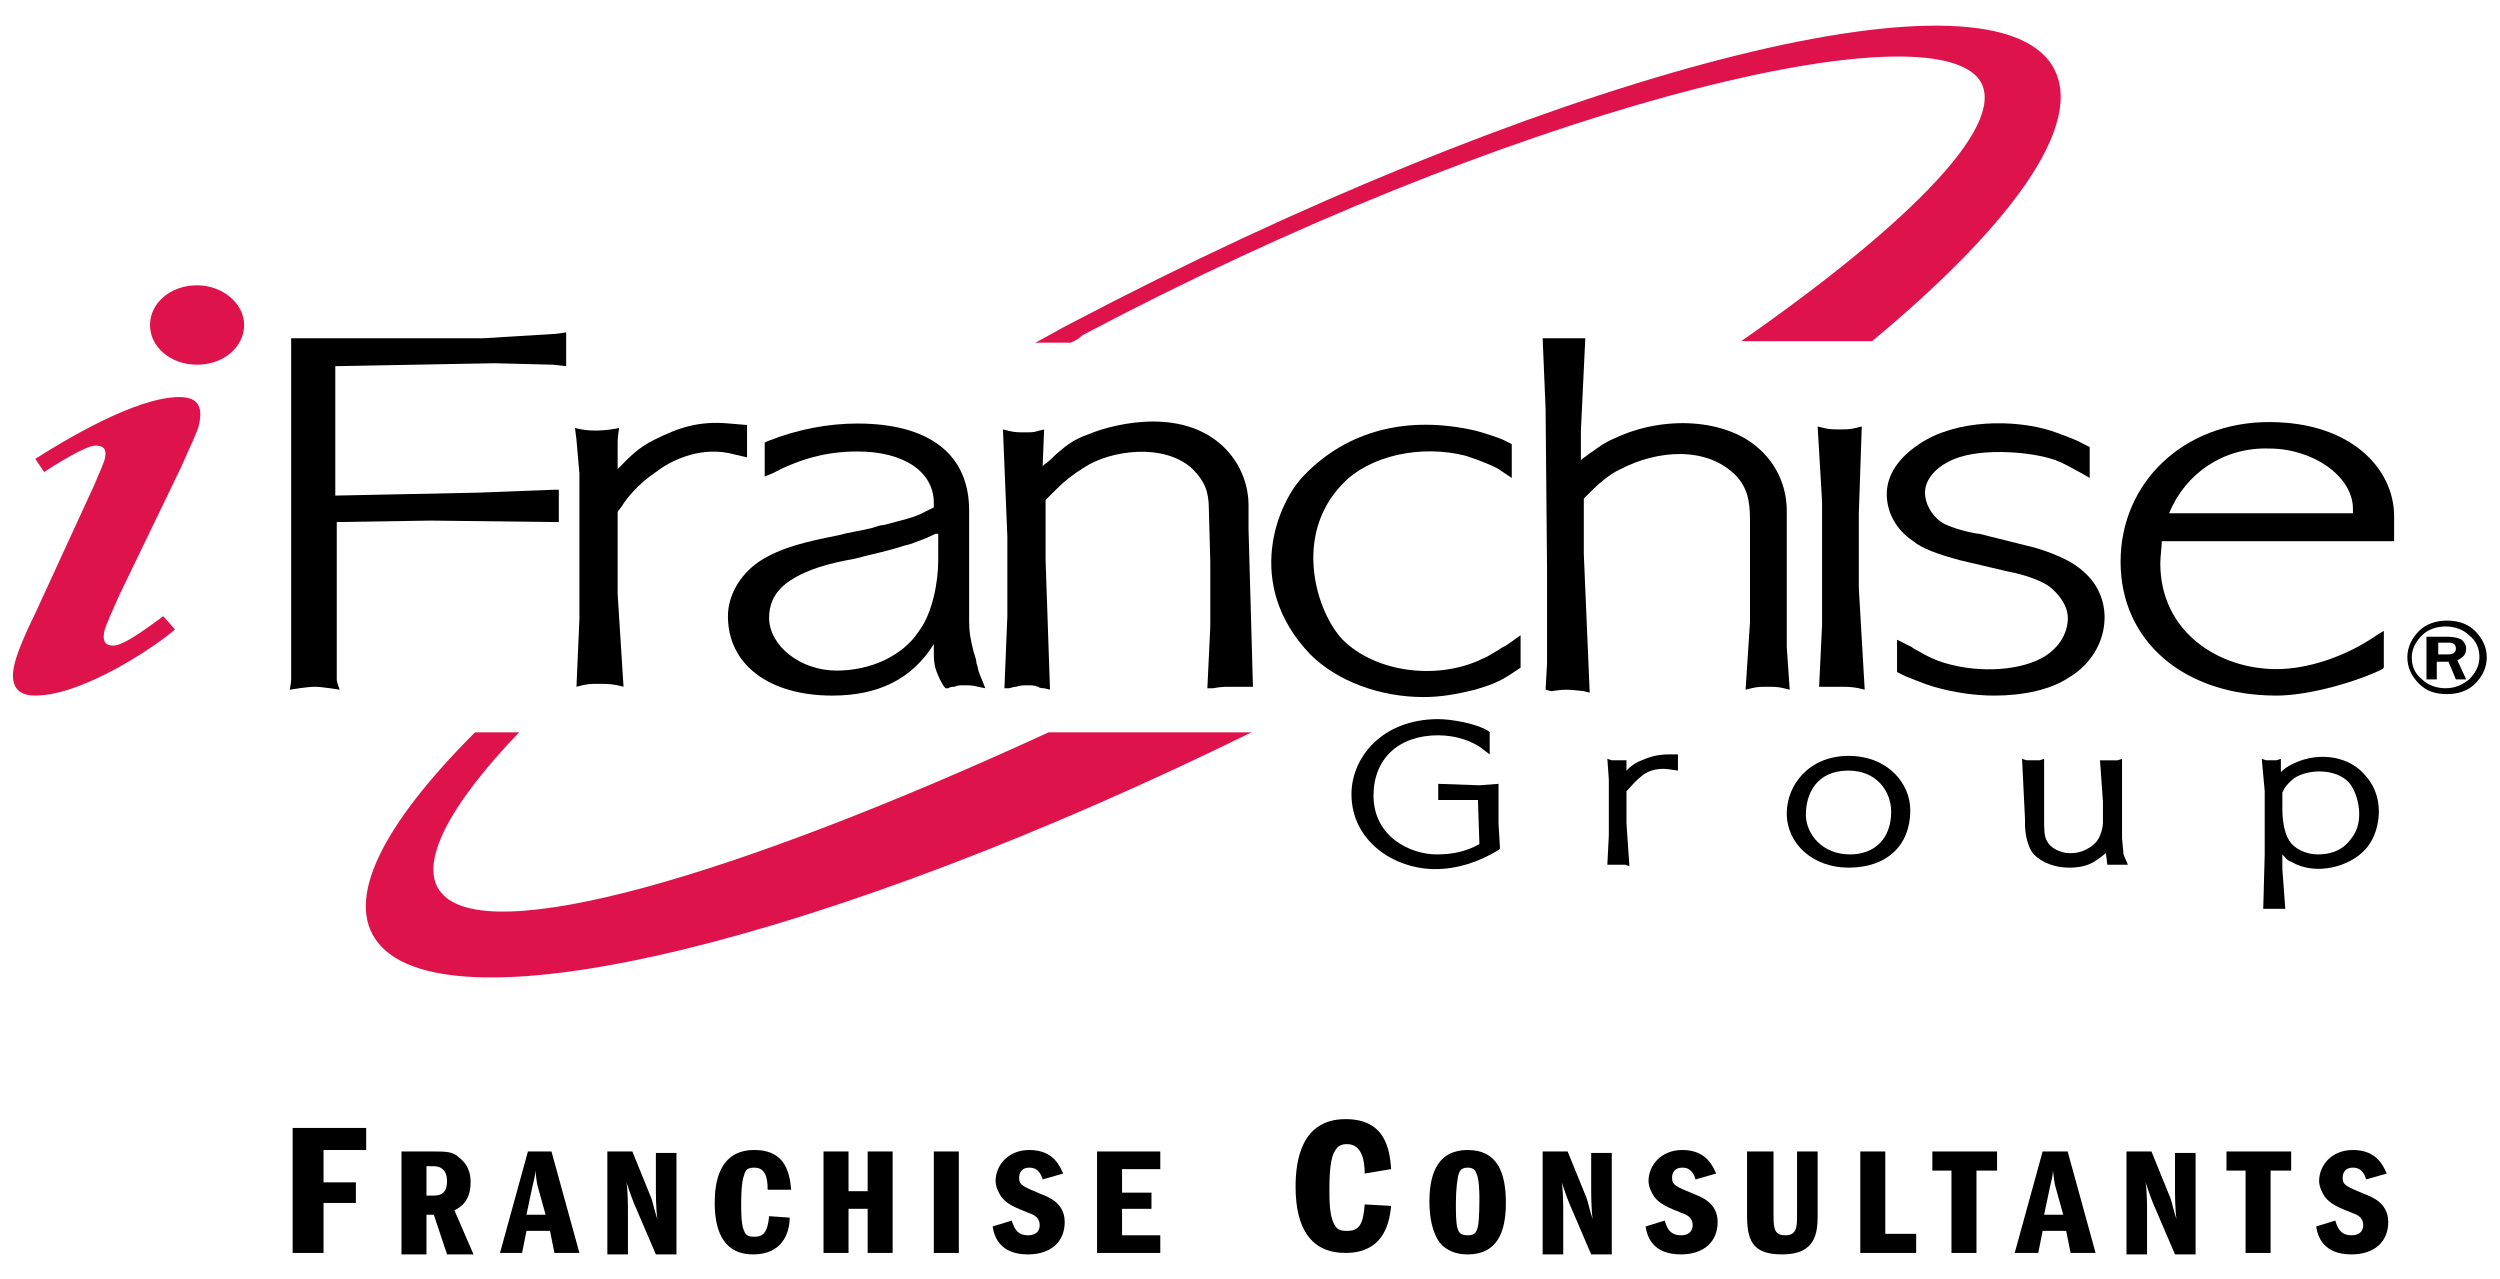
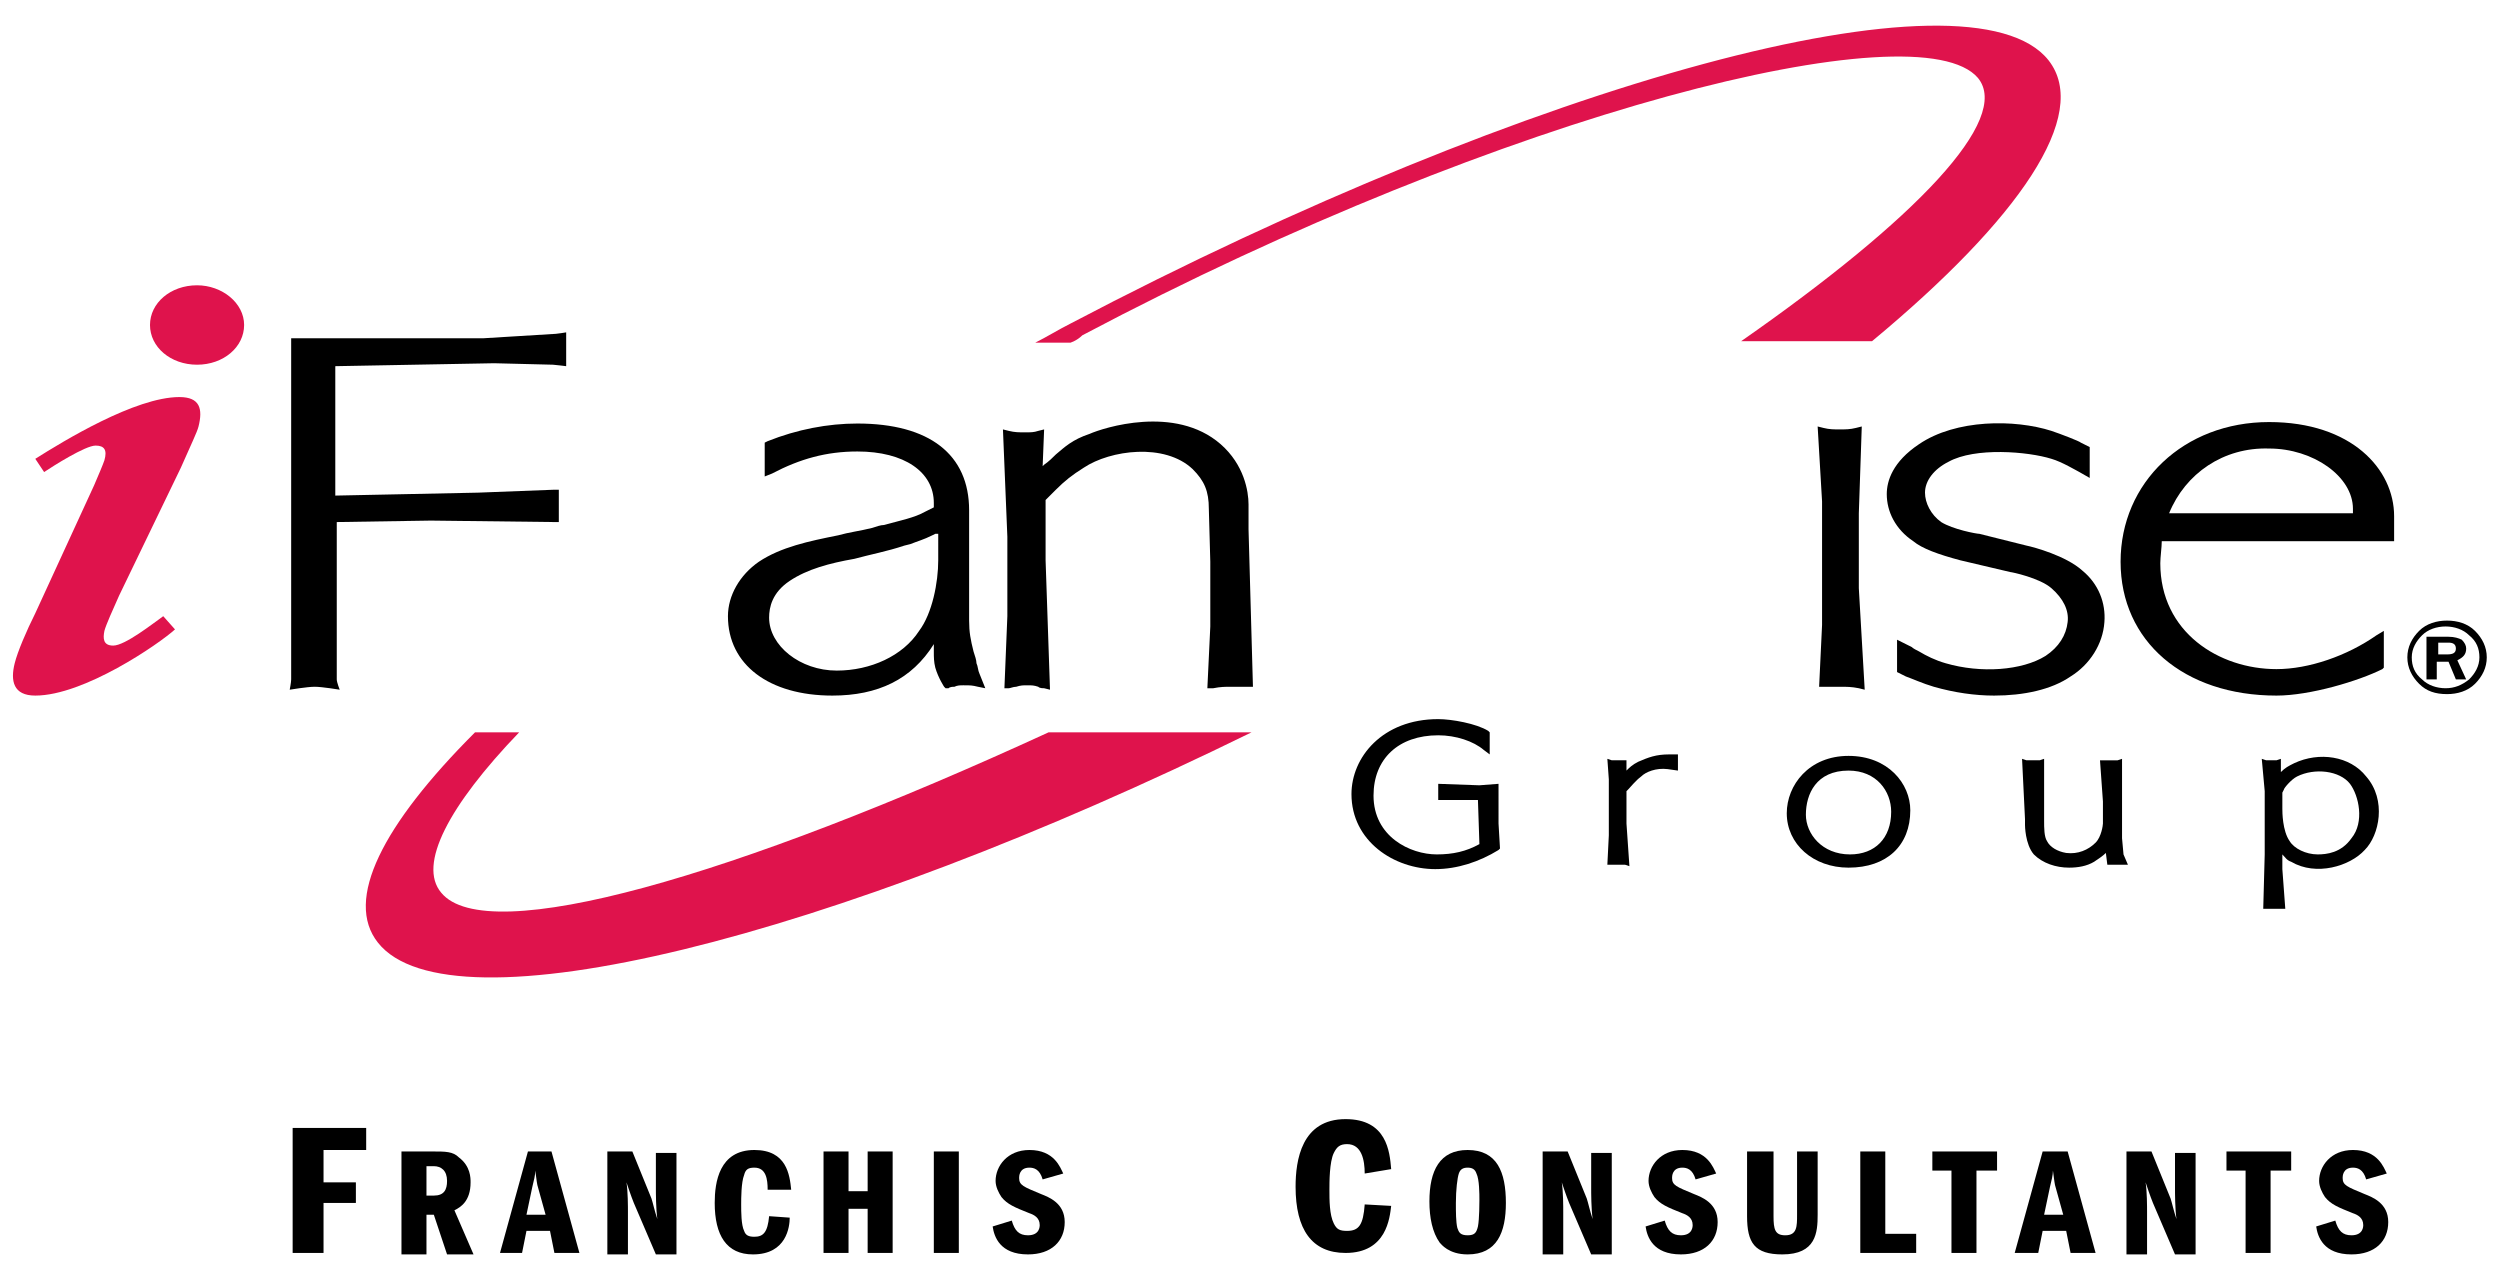
<svg xmlns="http://www.w3.org/2000/svg" version="1.1" id="Layer_1" x="0px" y="0px" viewBox="0 0 170 87" style="enable-background:new 0 0 170 87;" xml:space="preserve">
  <style type="text/css">
	.st0{fill:#DF134C;}
</style>
  <g>
    <path d="M22,80.4h2.2v1.4H22v3.4h-2.1v-8.5h5v1.5H22V80.4z" />
    <path d="M27.3,78.3h2.1c0.9,0,1.4,0,1.8,0.4c0.8,0.6,0.8,1.4,0.8,1.7c0,1.3-0.7,1.7-1.1,1.9l1.3,3h-1.8l-0.9-2.7H29v2.7h-1.7V78.3z    M29,81.3h0.5c0.7,0,0.9-0.4,0.9-1c0-0.7-0.4-1-0.9-1H29V81.3z" />
    <path d="M37.5,78.3l1.9,6.9h-1.7l-0.3-1.5h-1.6l-0.3,1.5h-1.5l1.9-6.9H37.5z M37.1,82.6l-0.5-1.8c-0.1-0.3-0.1-0.5-0.2-1.2   c0,0.3-0.1,0.7-0.2,1.1l-0.4,1.9H37.1z" />
    <path d="M41.4,78.3H43l1.3,3.2c0.1,0.3,0.2,0.8,0.4,1.4c-0.1-0.7-0.1-1.8-0.1-2.1v-2.4H46v6.9h-1.4l-1.5-3.5   c-0.2-0.5-0.4-1.1-0.5-1.4c0.1,0.6,0.1,1.7,0.1,2v2.9h-1.4V78.3z" />
    <path d="M52.2,80.9c0-0.7-0.1-1.5-0.9-1.5c-0.4,0-0.6,0.1-0.7,0.5c-0.2,0.5-0.2,1.6-0.2,2c0,0.5,0,1.4,0.2,1.8   c0.1,0.3,0.3,0.4,0.7,0.4c0.6,0,0.9-0.3,1-1.4l1.4,0.1c0,0.6-0.2,2.5-2.5,2.5c-1.8,0-2.6-1.3-2.6-3.5c0-1.4,0.3-3.6,2.7-3.6   c2.2,0,2.4,1.7,2.5,2.7L52.2,80.9z" />
    <path d="M59,81v-2.7h1.7v6.9H59v-3h-1.3v3h-1.7v-6.9h1.7V81H59z" />
    <path d="M63.5,78.3h1.7v6.9h-1.7V78.3z" />
    <path d="M70.9,80.2c-0.2-0.7-0.6-0.8-0.9-0.8c-0.7,0-0.7,0.6-0.7,0.7c0,0.5,0.3,0.6,1.5,1.1c0.5,0.2,1.6,0.6,1.6,1.9   c0,1.3-0.9,2.2-2.5,2.2c-1.9,0-2.3-1.2-2.4-1.9l1.3-0.4c0.2,0.7,0.5,1,1.1,1c0.8,0,0.8-0.6,0.8-0.7c0-0.5-0.4-0.7-0.7-0.8   c-1-0.4-1.5-0.6-1.9-1.1c-0.2-0.3-0.4-0.7-0.4-1.1c0-1,0.8-2.1,2.3-2.1c1.7,0,2.1,1.2,2.3,1.6L70.9,80.2z" />
-     <path d="M76.3,81.1h2v1.1h-2V84h2.6v1.2h-4.3v-6.9h4.3v1.2h-2.6V81.1z" />
    <path d="M92.8,79.8c0-0.9-0.2-2-1.2-2c-0.5,0-0.7,0.2-0.9,0.6c-0.3,0.6-0.3,2-0.3,2.5c0,0.7,0,1.7,0.3,2.3c0.2,0.4,0.4,0.5,0.9,0.5   c0.8,0,1.1-0.4,1.2-1.8l1.8,0.1c-0.1,0.8-0.3,3.2-3.1,3.2c-2.3,0-3.4-1.6-3.4-4.5c0-1.8,0.4-4.6,3.4-4.6c2.8,0,3,2.2,3.1,3.4   L92.8,79.8z" />
    <path d="M102.4,81.8c0,2-0.6,3.5-2.6,3.5c-1.3,0-1.8-0.7-1.9-0.8c-0.5-0.7-0.7-1.7-0.7-2.8c0-2.1,0.7-3.5,2.6-3.5   C101.8,78.2,102.4,79.7,102.4,81.8z M99.2,79.8c-0.1,0.3-0.2,1.1-0.2,2c0,0.6,0,1.3,0.1,1.7c0.1,0.3,0.2,0.5,0.7,0.5   c0.5,0,0.6-0.2,0.7-0.6c0.1-0.5,0.1-1.7,0.1-1.8c0-0.4,0-1.4-0.2-1.8c-0.1-0.3-0.3-0.4-0.6-0.4C99.5,79.4,99.3,79.5,99.2,79.8z" />
    <path d="M104.9,78.3h1.7l1.3,3.2c0.1,0.3,0.2,0.8,0.4,1.4c-0.1-0.7-0.1-1.8-0.1-2.1v-2.4h1.4v6.9h-1.4l-1.5-3.5   c-0.2-0.5-0.4-1.1-0.5-1.4c0.1,0.6,0.1,1.7,0.1,2v2.9h-1.4V78.3z" />
    <path d="M115.3,80.2c-0.2-0.7-0.6-0.8-0.9-0.8c-0.7,0-0.7,0.6-0.7,0.7c0,0.5,0.3,0.6,1.5,1.1c0.5,0.2,1.6,0.6,1.6,1.9   c0,1.3-0.9,2.2-2.5,2.2c-1.9,0-2.3-1.2-2.4-1.9l1.3-0.4c0.2,0.7,0.5,1,1.1,1c0.8,0,0.8-0.6,0.8-0.7c0-0.5-0.4-0.7-0.7-0.8   c-1-0.4-1.5-0.6-1.9-1.1c-0.2-0.3-0.4-0.7-0.4-1.1c0-1,0.8-2.1,2.3-2.1c1.7,0,2.1,1.2,2.3,1.6L115.3,80.2z" />
    <path d="M120.6,78.3v4.4c0,0.9,0.1,1.3,0.8,1.3c0.8,0,0.8-0.6,0.8-1.4v-4.3h1.4v4.3c0,1.2-0.1,2.7-2.4,2.7c-1.9,0-2.4-0.8-2.4-2.6   v-4.4H120.6z" />
    <path d="M126.5,78.3h1.7v5.6h2.1v1.3h-3.8V78.3z" />
    <path d="M134.4,85.2h-1.7v-5.6h-1.3v-1.3h4.4v1.3h-1.4V85.2z" />
    <path d="M140.6,78.3l1.9,6.9h-1.7l-0.3-1.5h-1.6l-0.3,1.5H137l1.9-6.9H140.6z M140.3,82.6l-0.5-1.8c-0.1-0.3-0.1-0.5-0.2-1.2   c0,0.3-0.1,0.7-0.2,1.1l-0.4,1.9H140.3z" />
    <path d="M144.6,78.3h1.7l1.3,3.2c0.1,0.3,0.2,0.8,0.4,1.4c-0.1-0.7-0.1-1.8-0.1-2.1v-2.4h1.4v6.9h-1.4l-1.5-3.5   c-0.2-0.5-0.4-1.1-0.5-1.4c0.1,0.6,0.1,1.7,0.1,2v2.9h-1.4V78.3z" />
    <path d="M154.4,85.2h-1.7v-5.6h-1.3v-1.3h4.4v1.3h-1.4V85.2z" />
    <path d="M160.9,80.2c-0.2-0.7-0.6-0.8-0.9-0.8c-0.7,0-0.7,0.6-0.7,0.7c0,0.5,0.3,0.6,1.5,1.1c0.5,0.2,1.6,0.6,1.6,1.9   c0,1.3-0.9,2.2-2.5,2.2c-1.9,0-2.3-1.2-2.4-1.9l1.3-0.4c0.2,0.7,0.5,1,1.1,1c0.8,0,0.8-0.6,0.8-0.7c0-0.5-0.4-0.7-0.7-0.8   c-1-0.4-1.5-0.6-1.9-1.1c-0.2-0.3-0.4-0.7-0.4-1.1c0-1,0.8-2.1,2.3-2.1c1.7,0,2.1,1.2,2.3,1.6L160.9,80.2z" />
  </g>
  <g>
    <path class="st0" d="M11.9,42.8c-1.1,1-6.2,4.5-9.5,4.5c-1.5,0-1.7-1-1.4-2.2c0.2-0.8,0.8-2.2,1.4-3.4L6.4,33   c0.3-0.7,0.6-1.4,0.7-1.7c0.2-0.7,0-1-0.6-1c-0.7,0-2.9,1.4-3.5,1.8l-0.6-0.9C4.3,30,9.2,27,12.2,27c1.4,0,1.6,0.8,1.3,2   c-0.1,0.4-0.5,1.2-1.2,2.8l-4.2,8.7c-0.4,0.9-0.9,2-1,2.4c-0.1,0.5-0.1,1,0.6,1c0.8,0,2.7-1.5,3.4-2L11.9,42.8z" />
    <g>
      <path d="M97.6,59.1c-2.8,0-5.7-1.9-5.7-5.1c0-2.5,2.1-5.1,5.9-5.1c0.9,0,2.6,0.3,3.4,0.8l0.1,0.1v1.5l-0.4-0.3    c-0.7-0.6-1.9-1-3.1-1c-2.7,0-4.4,1.6-4.4,4.1c0,2.8,2.5,4,4.3,4c1.1,0,2-0.2,2.9-0.7l-0.1-3h-2.7v-1.1l2.8,0.1l1.3-0.1V56    l0.1,1.7l-0.1,0.1C100.6,58.6,99.1,59.1,97.6,59.1z" />
    </g>
    <g>
      <path d="M110.8,58.9l-0.3-0.1c-0.2,0-0.3,0-0.5,0c-0.2,0-0.3,0-0.4,0l-0.3,0l0.1-2V53l-0.1-1.4l0.3,0.1c0.1,0,0.2,0,0.3,0    c0.1,0,0.2,0,0.3,0l0.2,0l0.2,0l0,0.2c0,0,0,0,0,0v0.5c0.2-0.2,0.4-0.4,0.8-0.6c0.7-0.3,1.2-0.5,2.1-0.5l0.6,0v1.1l-0.7-0.1    c-0.8-0.1-1.5,0.2-1.8,0.5c-0.4,0.3-0.7,0.7-0.9,0.9l-0.1,0.1v2.2L110.8,58.9z" />
    </g>
    <g>
      <path d="M125.7,59c-2.4,0-4.2-1.6-4.2-3.7c0-1.9,1.5-3.9,4.2-3.9c2.7,0,4.2,1.9,4.2,3.7C129.9,57.5,128.3,59,125.7,59z     M125.7,52.4c-2.2,0-2.9,1.6-2.9,3c0,1.3,1.1,2.7,3,2.7c1.7,0,2.8-1.1,2.8-2.9C128.6,53.8,127.6,52.4,125.7,52.4z" />
    </g>
    <g>
      <path d="M140.7,59c-0.9,0-1.8-0.3-2.4-0.9c-0.6-0.7-0.6-2-0.6-2v-0.4l-0.2-4.1l0.3,0.1c0.2,0,0.3,0,0.5,0c0.2,0,0.2,0,0.4,0    l0.3-0.1v3.1l0,1.1c0,0.5,0,1.1,0.2,1.4c0.2,0.4,0.7,0.7,1.3,0.8c0.8,0.1,1.5-0.2,2-0.7c0.4-0.4,0.5-1.2,0.5-1.3v-1.5l-0.2-2.8    l0.3,0c0.2,0,0.3,0,0.5,0l0.1,0c0.1,0,0.2,0,0.3,0l0.3-0.1l0,1l0,4.4l0.1,1.1l0.3,0.7h-1.4l-0.1-0.8c-0.2,0.2-0.5,0.4-0.8,0.6    C141.9,58.9,141.3,59,140.7,59z" />
    </g>
    <g>
      <path d="M155.4,61.8l-0.3,0c-0.2,0-0.3,0-0.5,0c-0.1,0-0.2,0-0.3,0l-0.4,0l0.1-3.7l0-4.3l-0.2-2.2l0.3,0.1c0.1,0,0.2,0,0.3,0    c0.2,0,0.3,0,0.4,0l0.3-0.1l0,0.9c0.3-0.3,0.5-0.4,0.9-0.6c1.7-0.8,3.8-0.5,4.9,0.9c1.4,1.6,0.9,4-0.1,5c-1,1.1-3.3,1.8-5,0.8    c-0.3-0.1-0.4-0.3-0.6-0.5v1L155.4,61.8z M155.2,53.9V55c0,0.2,0,1.5,0.5,2.2c0.3,0.5,1.1,0.9,1.9,0.9c0.6,0,1.6-0.1,2.3-1.1    c0.9-1.1,0.5-2.9-0.1-3.7c-0.7-0.9-2.4-1.1-3.6-0.5c-0.4,0.2-0.9,0.8-0.9,0.9L155.2,53.9z" />
    </g>
    <g>
      <path d="M19.8,23c0,0,0.3,0,0.4,0l12.7,0l4.9-0.3c0.1,0,0.7-0.1,0.7-0.1s0,0.2,0,0.3v1.7c0,0.1,0,0.3,0,0.3s-0.8-0.1-0.9-0.1    l-4-0.1l-10.8,0.2l0,8.8l9.7-0.2l5.2-0.2c0.1,0,0.3,0,0.3,0s0,0.3,0,0.3v1.6c0,0.1,0,0.3,0,0.3s-0.2,0-0.3,0l-8.4-0.1l-6.4,0.1    l0,8.7l0,2c0,0.2,0.2,0.7,0.2,0.7s-1.2-0.2-1.7-0.2c-0.5,0-1.7,0.2-1.7,0.2s0.1-0.5,0.1-0.7l0-1l0-20.3L19.8,23z" />
    </g>
    <g>
      <path d="M56.6,47.3c-4.3,0-7.1-2.1-7.1-5.4c0-1.4,0.8-2.8,2.1-3.7c1.5-1,3.4-1.4,5.4-1.8c0.7-0.2,1.5-0.3,2.3-0.5    c0.3-0.1,0.6-0.2,0.8-0.2c1.1-0.3,2.1-0.5,2.8-0.9l0.6-0.3v-0.3c0-2.1-2-3.5-5.2-3.5c-2.1,0-3.9,0.5-5.8,1.5L52,32.4v-2.3l0.2-0.1    c2-0.8,4.1-1.2,6.1-1.2c4.9,0,7.6,2.1,7.6,5.9v7.5c0,0.8,0.1,1.3,0.3,2.1c0.1,0.3,0.2,0.6,0.2,0.8c0.1,0.2,0.1,0.5,0.2,0.7l0.4,1    l-0.5-0.1c-0.4-0.1-0.5-0.1-1-0.1c-0.2,0-0.4,0-0.6,0.1c-0.1,0-0.3,0-0.4,0.1l-0.2,0l-0.1-0.1c0,0-0.4-0.6-0.6-1.3    c-0.1-0.4-0.1-0.7-0.1-1.1v-0.5C62,46.2,59.7,47.3,56.6,47.3z M63.6,36.3l-0.2,0.1c-0.6,0.3-1,0.4-1.5,0.6l-0.4,0.1    c-1.2,0.4-2.3,0.6-3.4,0.9c-1.7,0.3-3.2,0.7-4.4,1.5c-1.2,0.8-1.4,1.8-1.4,2.5c0,1.9,2.1,3.6,4.6,3.6c2.3,0,4.5-1,5.6-2.7    c0.9-1.2,1.3-3.3,1.3-4.8V36.3z" />
    </g>
    <g>
      <path d="M71.4,46.9l-0.4-0.1c-0.1,0-0.3,0-0.4-0.1c-0.3-0.1-0.4-0.1-0.8-0.1c-0.2,0-0.4,0-0.7,0.1c-0.2,0-0.4,0.1-0.5,0.1l-0.3,0    l0.2-4.9v-5.4l-0.3-7.3l0.4,0.1c0.4,0.1,0.7,0.1,1.1,0.1c0.4,0,0.6,0,0.9-0.1l0.4-0.1l-0.1,2.5l0.1-0.1c0.3-0.2,0.6-0.5,0.8-0.7    c0.6-0.5,1.1-1,2.3-1.4c0.9-0.4,5.8-2,8.9,0.7c1.6,1.4,1.9,3.2,1.9,4.1v1.7l0.3,10.7l-0.3,0c-0.2,0-0.4,0-0.5,0    c-0.2,0-0.5,0-0.7,0c-0.4,0-0.7,0-1.2,0.1l-0.4,0l0.2-4.2l0-4.4l-0.1-3.6c0-1.2-0.3-1.9-1.1-2.7c-1.9-1.8-5.6-1.3-7.4-0.1    c-0.8,0.5-1.3,0.9-1.9,1.5L71.1,34v4.1L71.4,46.9z" />
    </g>
    <g>
-       <path d="M96.8,47.4c-3,0-5.9-1.1-7.7-2.9c-4.6-4.8-2.2-10.4-0.4-12.2c2.9-3,7-4.1,11.7-3c0.7,0.2,1.6,0.5,1.8,0.6l0.6,0.3v2.3    l-0.9-0.6c-0.3-0.2-1.3-0.6-2.2-0.9c-3.1-0.8-6.6,0-8.4,1.9c-3.4,3.5-1.8,8.7,0,10.6c2.2,2.2,6.4,2.8,9.5,1.3    c0.5-0.2,0.7-0.4,1.1-0.6c0.1-0.1,0.3-0.2,0.5-0.3l1-0.7v2.2l-0.6,0.4c-0.9,0.6-1.5,0.8-2.5,1.1C99.1,47.2,98,47.4,96.8,47.4z" />
-     </g>
+       </g>
    <g>
-       <path d="M105.1,46.9l0.1-1.8l0-6.3l-0.1-11l-0.2-4.8l0.6,0c0.3,0,0.5,0,0.8,0c0.3,0,0.6,0,0.9,0l0.6,0l-0.3,6.3l0,2l0.1-0.1    c0.3-0.2,0.5-0.4,0.7-0.5c0.4-0.3,0.8-0.6,1.5-0.9c3.4-1.6,7.6-1.3,9.8,0.7c1.7,1.5,1.9,3.4,1.9,4.2V44l0.2,2.9l-0.4-0.1    c-0.4-0.1-0.7-0.1-1.1-0.1c-0.4,0-0.7,0-1.1,0.1l-0.4,0.1l0.3-4.6l0-6.2l0-0.4c0-1.2,0-2.3-0.9-3.3c-2-2.1-5.4-1.8-7.9-0.5    c-0.9,0.4-1.8,1.3-2.1,1.6l-0.4,0.4v3.8l0.4,9.4l-0.4-0.1c-0.1,0-0.7-0.1-1.2-0.1c-0.4,0-1,0.1-1,0.1L105.1,46.9z" />
-     </g>
+       </g>
    <g>
      <path d="M126.8,46.9l-0.4-0.1c-0.5-0.1-0.8-0.1-1.3-0.1c-0.2,0-0.4,0-0.6,0c-0.1,0-0.3,0-0.5,0l-0.3,0l0.2-4.2l0-8.4l-0.3-5.1    l0.4,0.1c0.4,0.1,0.7,0.1,1.1,0.1s0.7,0,1.1-0.1l0.4-0.1l-0.2,5.9V40L126.8,46.9z" />
    </g>
    <g>
      <path d="M135.6,47.3c-1.3,0-2.7-0.2-4.1-0.6c-0.7-0.2-1.6-0.6-1.9-0.7l-0.6-0.3v-2.2l1,0.5c0.1,0.1,0.3,0.2,0.5,0.3    c0.5,0.3,1.1,0.6,1.8,0.8c2.4,0.7,5.2,0.5,6.8-0.5c0.9-0.6,1.4-1.4,1.5-2.3c0.1-0.8-0.3-1.6-1.1-2.3c-0.8-0.7-2.7-1.1-2.8-1.1    l-3.4-0.8c-1.5-0.4-2.6-0.8-3.2-1.3c-1.2-0.8-1.8-2-1.8-3.2c0-0.9,0.4-2.2,2.2-3.4c2.5-1.7,6.5-1.7,9-0.9c0.6,0.2,1.9,0.7,2,0.8    l0.6,0.3v2.1l-0.7-0.4c-0.2-0.1-1.2-0.7-1.9-0.9c-1.6-0.5-5.2-0.8-7,0.2c-1,0.5-1.6,1.3-1.6,2.1c0,0.7,0.4,1.5,1.1,2    c0.8,0.5,2.4,0.8,2.6,0.8l3.2,0.8c0.5,0.1,2.7,0.7,3.8,1.7c1.1,0.9,1.6,2.2,1.5,3.5c-0.1,1.5-1,2.9-2.3,3.7    C139.5,46.9,137.6,47.3,135.6,47.3z" />
    </g>
    <g>
      <path d="M154.8,47.3c-6.3,0-10.6-3.7-10.6-9.1c0-5.4,4.3-9.5,10.1-9.5c5.6,0,8.5,3.2,8.5,6.4v1.7H147c0,0.4-0.1,1.1-0.1,1.5    c0,4.7,4,7.2,7.9,7.2c2.2,0,4.8-0.9,6.8-2.3l0.5-0.3v2.5l-0.1,0.1C160.4,46.3,157.1,47.3,154.8,47.3z M147.5,34.9h12.5v-0.3    c0-2.2-2.7-4.1-5.7-4.1C151.2,30.4,148.6,32.2,147.5,34.9L147.5,34.9z" />
    </g>
    <path class="st0" d="M13.4,24.8c1.8,0,3.2-1.2,3.2-2.7s-1.5-2.7-3.2-2.7c-1.8,0-3.2,1.2-3.2,2.7S11.6,24.8,13.4,24.8z" />
-     <path d="M49.6,28.8c-2.1-0.2-3.5,0.3-5.1,1.1c-1.2,0.6-1.7,1.2-2.5,2l0-1.8c0-0.4,0.1-1,0.1-1s-1.6,0.4-3,0l0.1,0.8l0.2,2.3v9.9   l-0.2,4.6l0.4-0.1c0.4-0.1,0.7-0.1,1.1-0.1c0.5,0,0.8,0,1.3,0.1l0.4,0.1L42,40.4v-5.6l0.3-0.4c0.3-0.5,1.1-1.5,2.3-2.3   c0.9-0.7,2.8-1.7,4.9-1.3l1.3,0.3v-2.2L49.6,28.8z" />
    <path class="st0" d="M35.3,49.8" />
    <g>
      <path class="st0" d="M139.3,4.1c-5.3-6.7-35.1,1.4-66.5,17.9c-0.8,0.4-1.6,0.9-2.4,1.3h2.4c0.3-0.1,0.6-0.3,0.8-0.5    c28.9-15.3,56.9-22.2,60.9-17.5c2.3,2.8-4.2,9.6-16.1,17.9h8.9C137.3,14.9,142.2,7.8,139.3,4.1z M30,60.7    c-1.6-1.9,0.5-5.9,5.3-10.9h-3c0,0,0,0,0,0c-6.3,6.3-8.9,11.4-6.6,14.3c4.9,6.2,30.7-0.2,59.4-14.3H71.3    C50,59.6,33.1,64.5,30,60.7z" />
    </g>
    <g>
      <g>
        <path d="M169.1,44.7c0,0.7-0.3,1.3-0.8,1.8c-0.5,0.5-1.2,0.7-1.9,0.7c-0.8,0-1.4-0.2-1.9-0.7c-0.5-0.5-0.8-1.1-0.8-1.8     c0-0.7,0.3-1.3,0.8-1.8s1.2-0.7,1.9-0.7c0.7,0,1.4,0.2,1.9,0.7C168.8,43.4,169.1,44,169.1,44.7z M168.6,44.7     c0-0.6-0.2-1.1-0.7-1.5c-0.4-0.4-1-0.6-1.6-0.6c-0.6,0-1.2,0.2-1.6,0.6c-0.4,0.4-0.7,0.9-0.7,1.5c0,0.6,0.2,1.1,0.7,1.5     c0.4,0.4,1,0.6,1.6,0.6c0.6,0,1.1-0.2,1.6-0.6C168.3,45.8,168.6,45.3,168.6,44.7z M167.7,46.2H167l-0.5-1.2h-0.8v1.2h-0.7v-2.9     h1.5c0.4,0,0.7,0.1,0.9,0.2c0.2,0.2,0.3,0.4,0.3,0.6c0,0.4-0.2,0.6-0.6,0.8L167.7,46.2z M165.7,44.5h0.7c0.4,0,0.6-0.1,0.6-0.4     c0-0.3-0.2-0.4-0.5-0.4h-0.7V44.5z" />
      </g>
    </g>
  </g>
</svg>